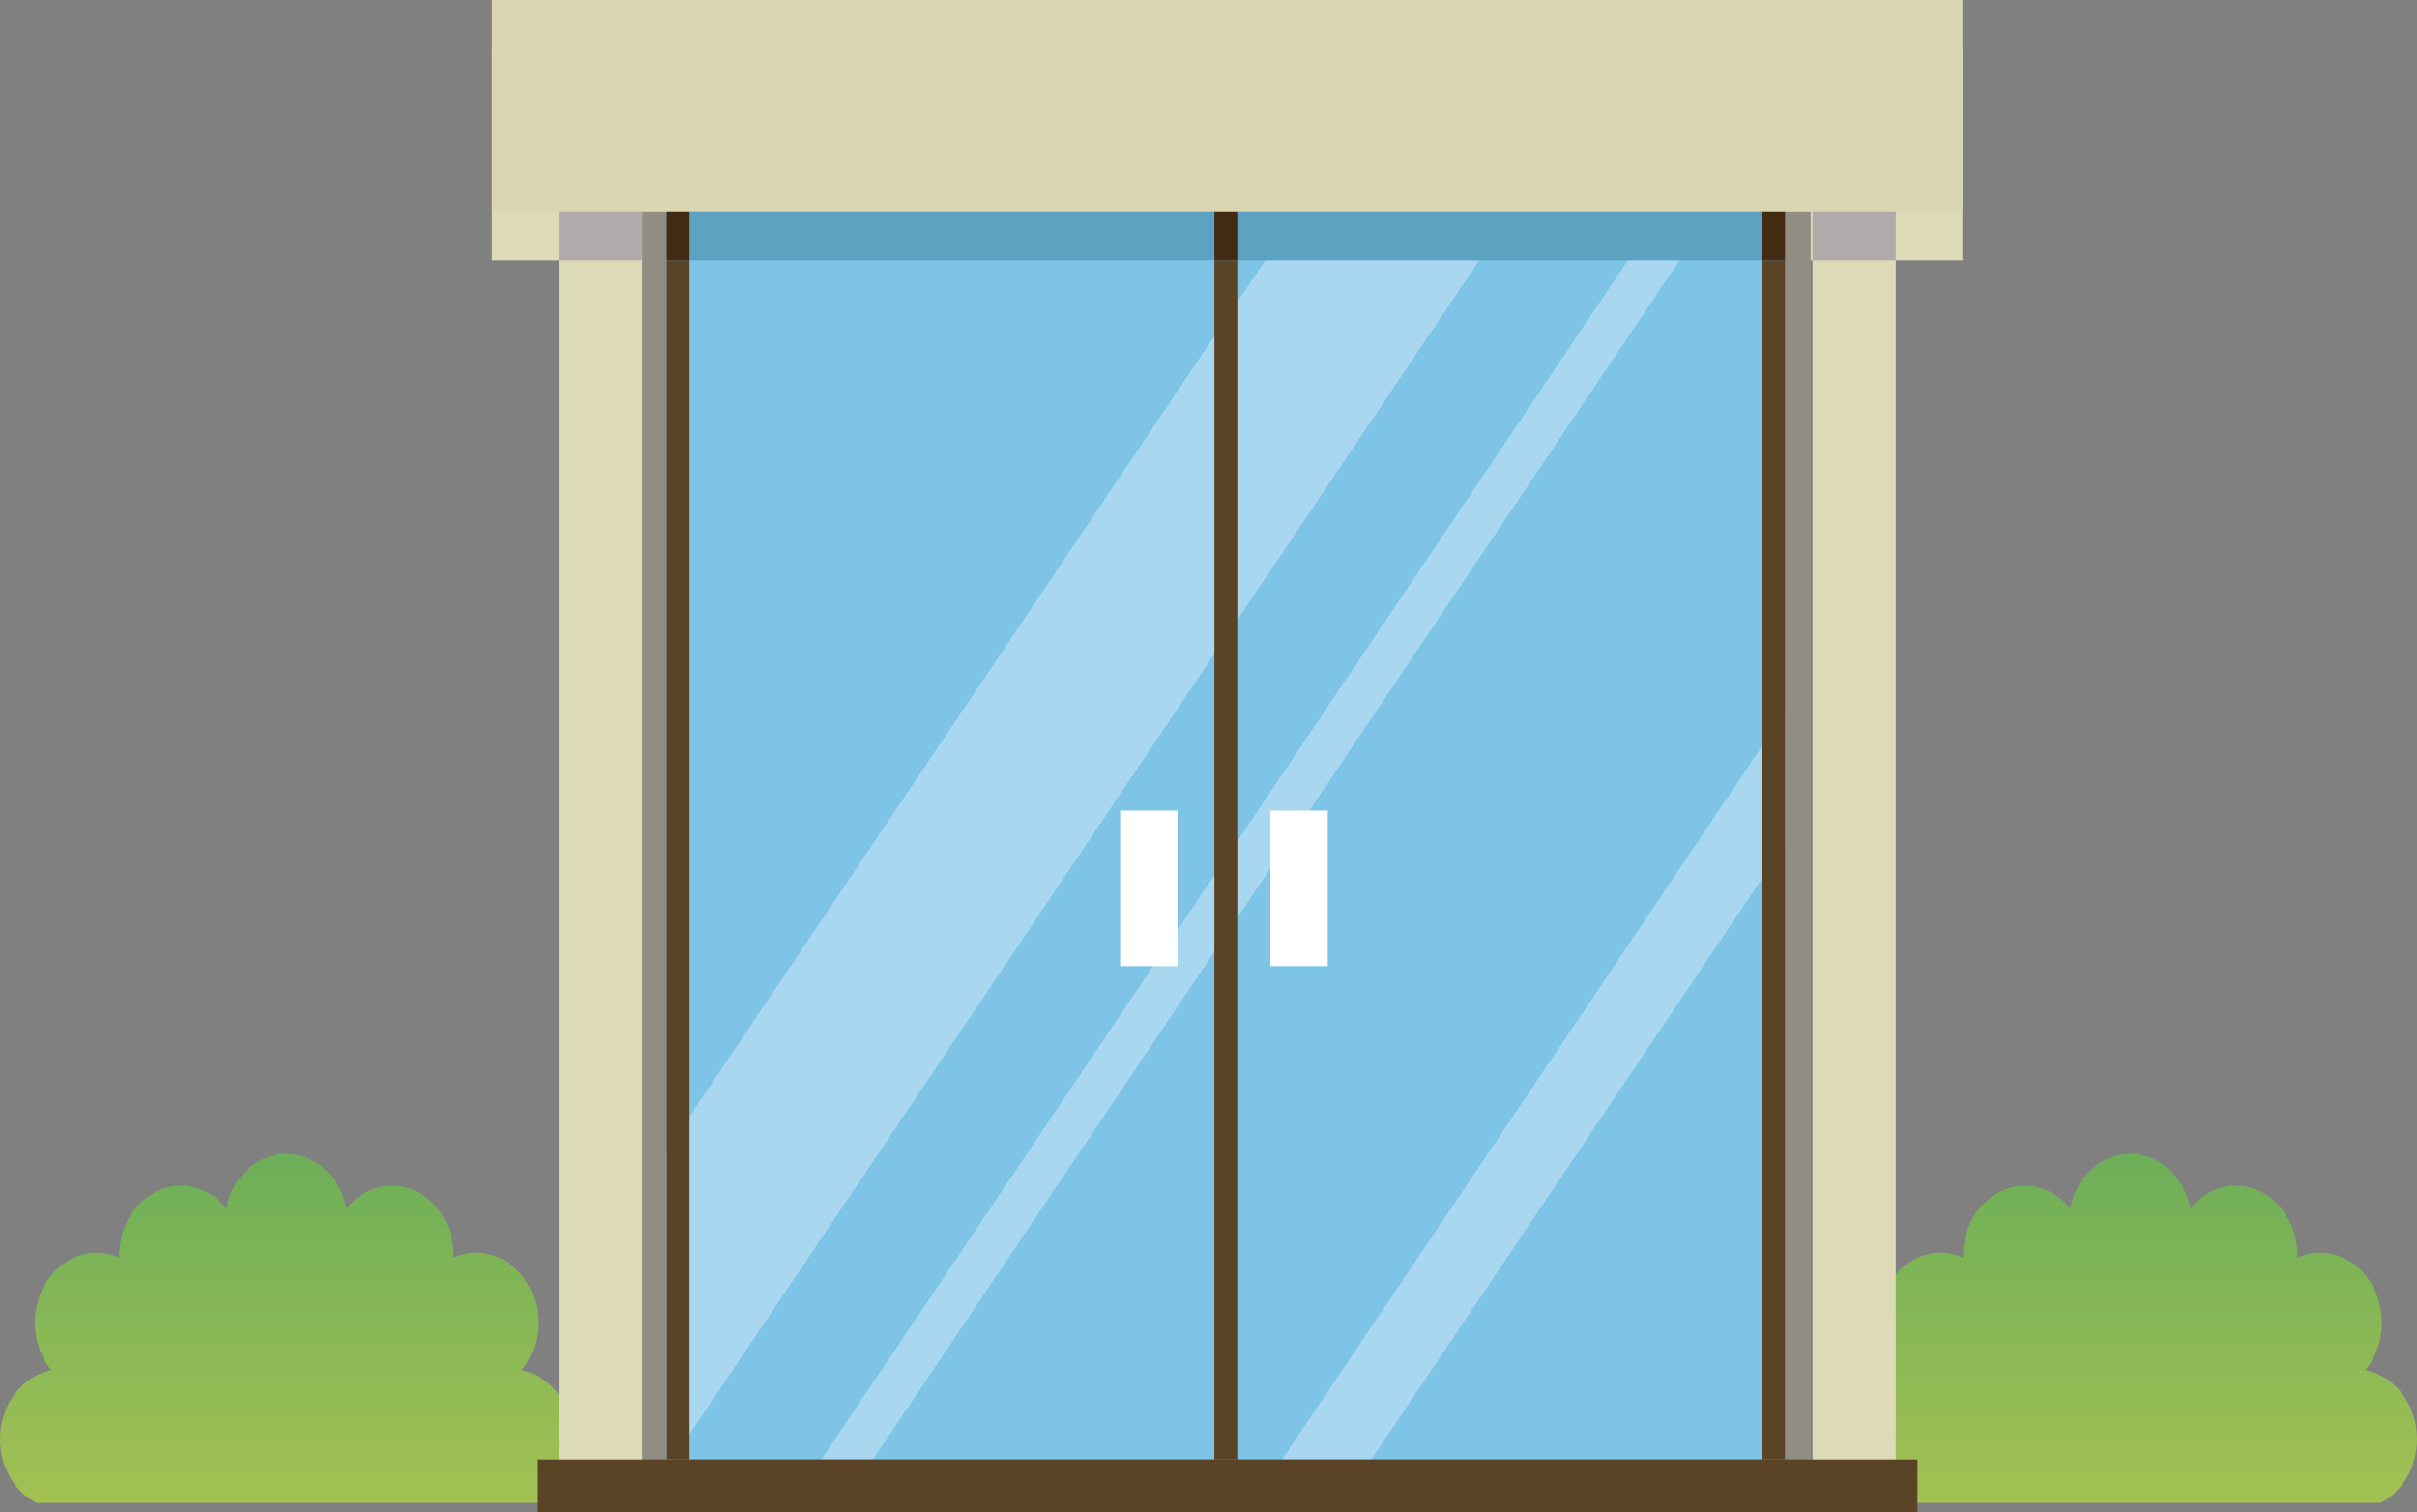
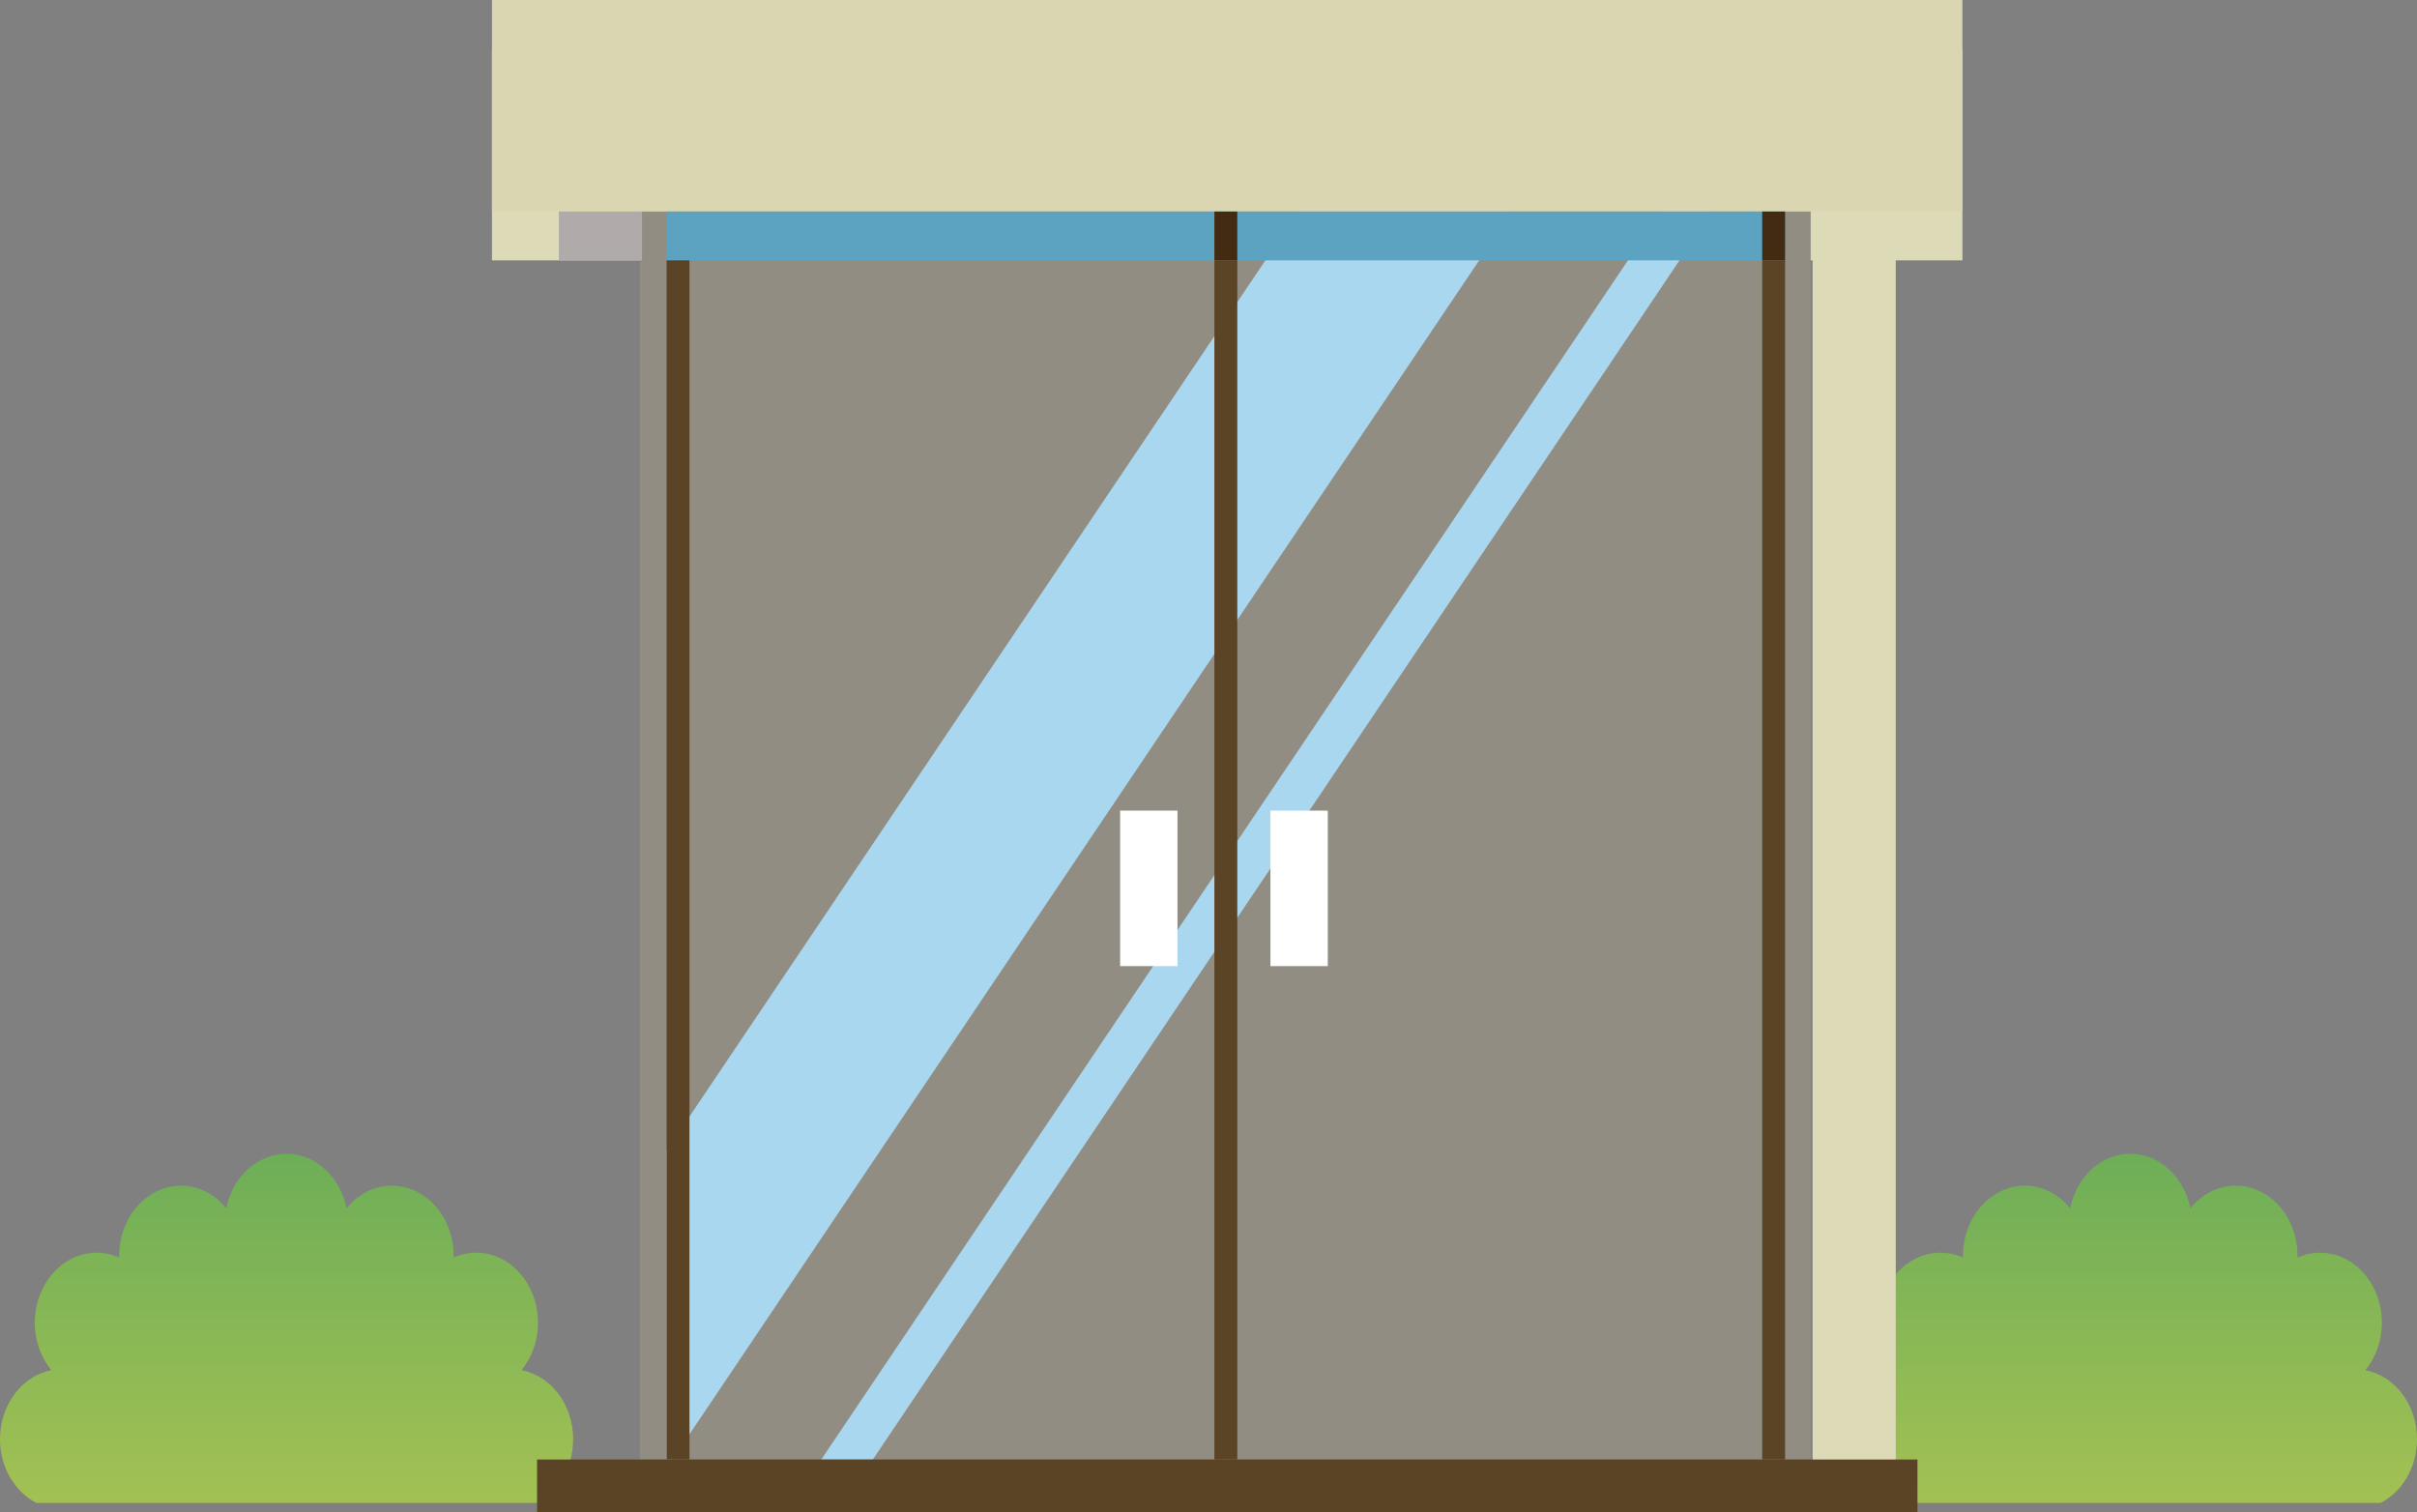
<svg xmlns="http://www.w3.org/2000/svg" version="1.1" id="レイヤー_1" x="0px" y="0px" viewBox="0 0 204.86 128.18" style="enable-background:new 0 0 204.86 128.18;" xml:space="preserve">
  <rect x="0" y="0" width="204.86" height="128.18" fill="#808080" stroke="none" />
  <style type="text/css">
	.st0{fill:url(#SVGID_1_);}
	.st1{fill:url(#SVGID_2_);}
	.st2{fill:#DDDAB8;}
	.st3{fill:#918D82;}
	.st4{fill:#7DC4E7;}
	.st5{fill:#AAD7F0;}
	.st6{fill:#5BA3C1;}
	.st7{fill:#5B4326;}
	.st8{fill:#422B12;}
	.st9{fill:#FFFFFF;}
	.st10{fill:#B0AAAA;}
	.st11{fill:#DAD6B1;}
</style>
  <g>
    <g>
      <linearGradient id="SVGID_1_" gradientUnits="userSpaceOnUse" x1="-1035.495" y1="-1065.802" x2="-1035.495" y2="-1095.392" gradientTransform="matrix(1 0 0 1 1059.79 1193.193)">
        <stop offset="0" style="stop-color:#A3C153" />
        <stop offset="1" style="stop-color:#6DAE58" />
      </linearGradient>
      <path class="st0" d="M3.08,127.39H45.5c1.82-0.94,3.08-3,3.08-5.4c0-2.94-1.89-5.39-4.38-5.85c0.87-1.06,1.4-2.46,1.4-4.01    c0-3.29-2.34-5.95-5.24-5.95c-0.68,0-1.33,0.15-1.92,0.42c0-0.04,0.01-0.1,0.01-0.15c0-3.29-2.34-5.95-5.24-5.95    c-1.52,0-2.87,0.74-3.84,1.92c-0.53-2.65-2.6-4.62-5.09-4.62c-2.49,0-4.58,1.97-5.1,4.62c-0.96-1.18-2.31-1.92-3.84-1.92    c-2.88,0-5.24,2.66-5.24,5.95c0,0.06,0.01,0.11,0.01,0.15c-0.59-0.27-1.23-0.42-1.91-0.42c-2.9,0-5.25,2.66-5.25,5.95    c0,1.55,0.54,2.95,1.4,4.01C1.9,116.6,0,119.05,0,121.99C0,124.4,1.27,126.45,3.08,127.39z" />
    </g>
    <linearGradient id="SVGID_2_" gradientUnits="userSpaceOnUse" x1="-879.22" y1="-1065.802" x2="-879.22" y2="-1095.392" gradientTransform="matrix(1 0 0 1 1059.79 1193.193)">
      <stop offset="0" style="stop-color:#A3C153" />
      <stop offset="1" style="stop-color:#6DAE58" />
    </linearGradient>
    <path class="st1" d="M159.36,127.39h42.42c1.82-0.94,3.08-3,3.08-5.4c0-2.94-1.89-5.39-4.38-5.85c0.87-1.06,1.4-2.46,1.4-4.01   c0-3.29-2.34-5.95-5.24-5.95c-0.68,0-1.33,0.15-1.92,0.42c0-0.04,0.01-0.1,0.01-0.15c0-3.29-2.34-5.95-5.24-5.95   c-1.52,0-2.87,0.74-3.84,1.92c-0.53-2.65-2.6-4.62-5.09-4.62c-2.49,0-4.57,1.97-5.1,4.62c-0.96-1.18-2.31-1.92-3.84-1.92   c-2.88,0-5.24,2.66-5.24,5.95c0,0.06,0.01,0.11,0.01,0.15c-0.59-0.27-1.23-0.42-1.91-0.42c-2.9,0-5.25,2.66-5.25,5.95   c0,1.55,0.54,2.95,1.4,4.01c-2.48,0.46-4.38,2.91-4.38,5.85C156.28,124.4,157.55,126.45,159.36,127.39z" />
    <g>
      <rect x="41.7" y="4.16" class="st2" width="124.63" height="17.91" />
      <rect x="54.23" y="17.91" class="st3" width="99.24" height="105.8" />
      <g>
-         <rect x="56.5" y="17.91" class="st4" width="94.79" height="105.8" />
        <g>
          <polygon class="st5" points="140.78,17.91 69.61,123.71 73.98,123.71 145.15,17.91     " />
          <polygon class="st5" points="110.05,17.91 56.5,97.52 56.5,123.71 57,123.71 128.17,17.91     " />
-           <polygon class="st5" points="151.29,60.35 108.67,123.71 116.22,123.71 151.29,71.58     " />
        </g>
        <g>
          <rect x="56.5" y="17.91" class="st6" width="94.79" height="4.16" />
        </g>
        <g>
          <rect x="149.36" y="22.07" class="st7" width="1.94" height="101.64" />
          <rect x="56.5" y="22.07" class="st7" width="1.94" height="101.64" />
          <rect x="102.93" y="22.07" class="st7" width="1.94" height="101.64" />
        </g>
        <g>
          <rect x="149.36" y="17.91" class="st8" width="1.94" height="4.16" />
-           <rect x="56.5" y="17.91" class="st8" width="1.94" height="4.16" />
          <rect x="102.93" y="17.91" class="st8" width="1.94" height="4.16" />
        </g>
        <rect x="107.68" y="68.71" class="st9" width="4.86" height="13.18" />
        <rect x="94.94" y="68.71" class="st9" width="4.86" height="13.18" />
      </g>
      <g>
        <rect x="153.63" y="17.91" class="st2" width="7.05" height="110.27" />
-         <rect x="47.37" y="17.91" class="st2" width="7.05" height="110.27" />
      </g>
      <rect x="45.52" y="123.71" class="st7" width="117" height="4.48" />
      <g>
-         <rect x="153.63" y="17.91" class="st10" width="7.05" height="4.16" />
        <rect x="47.37" y="17.91" class="st10" width="7.05" height="4.16" />
      </g>
      <rect x="41.7" class="st11" width="124.63" height="17.91" />
    </g>
  </g>
</svg>